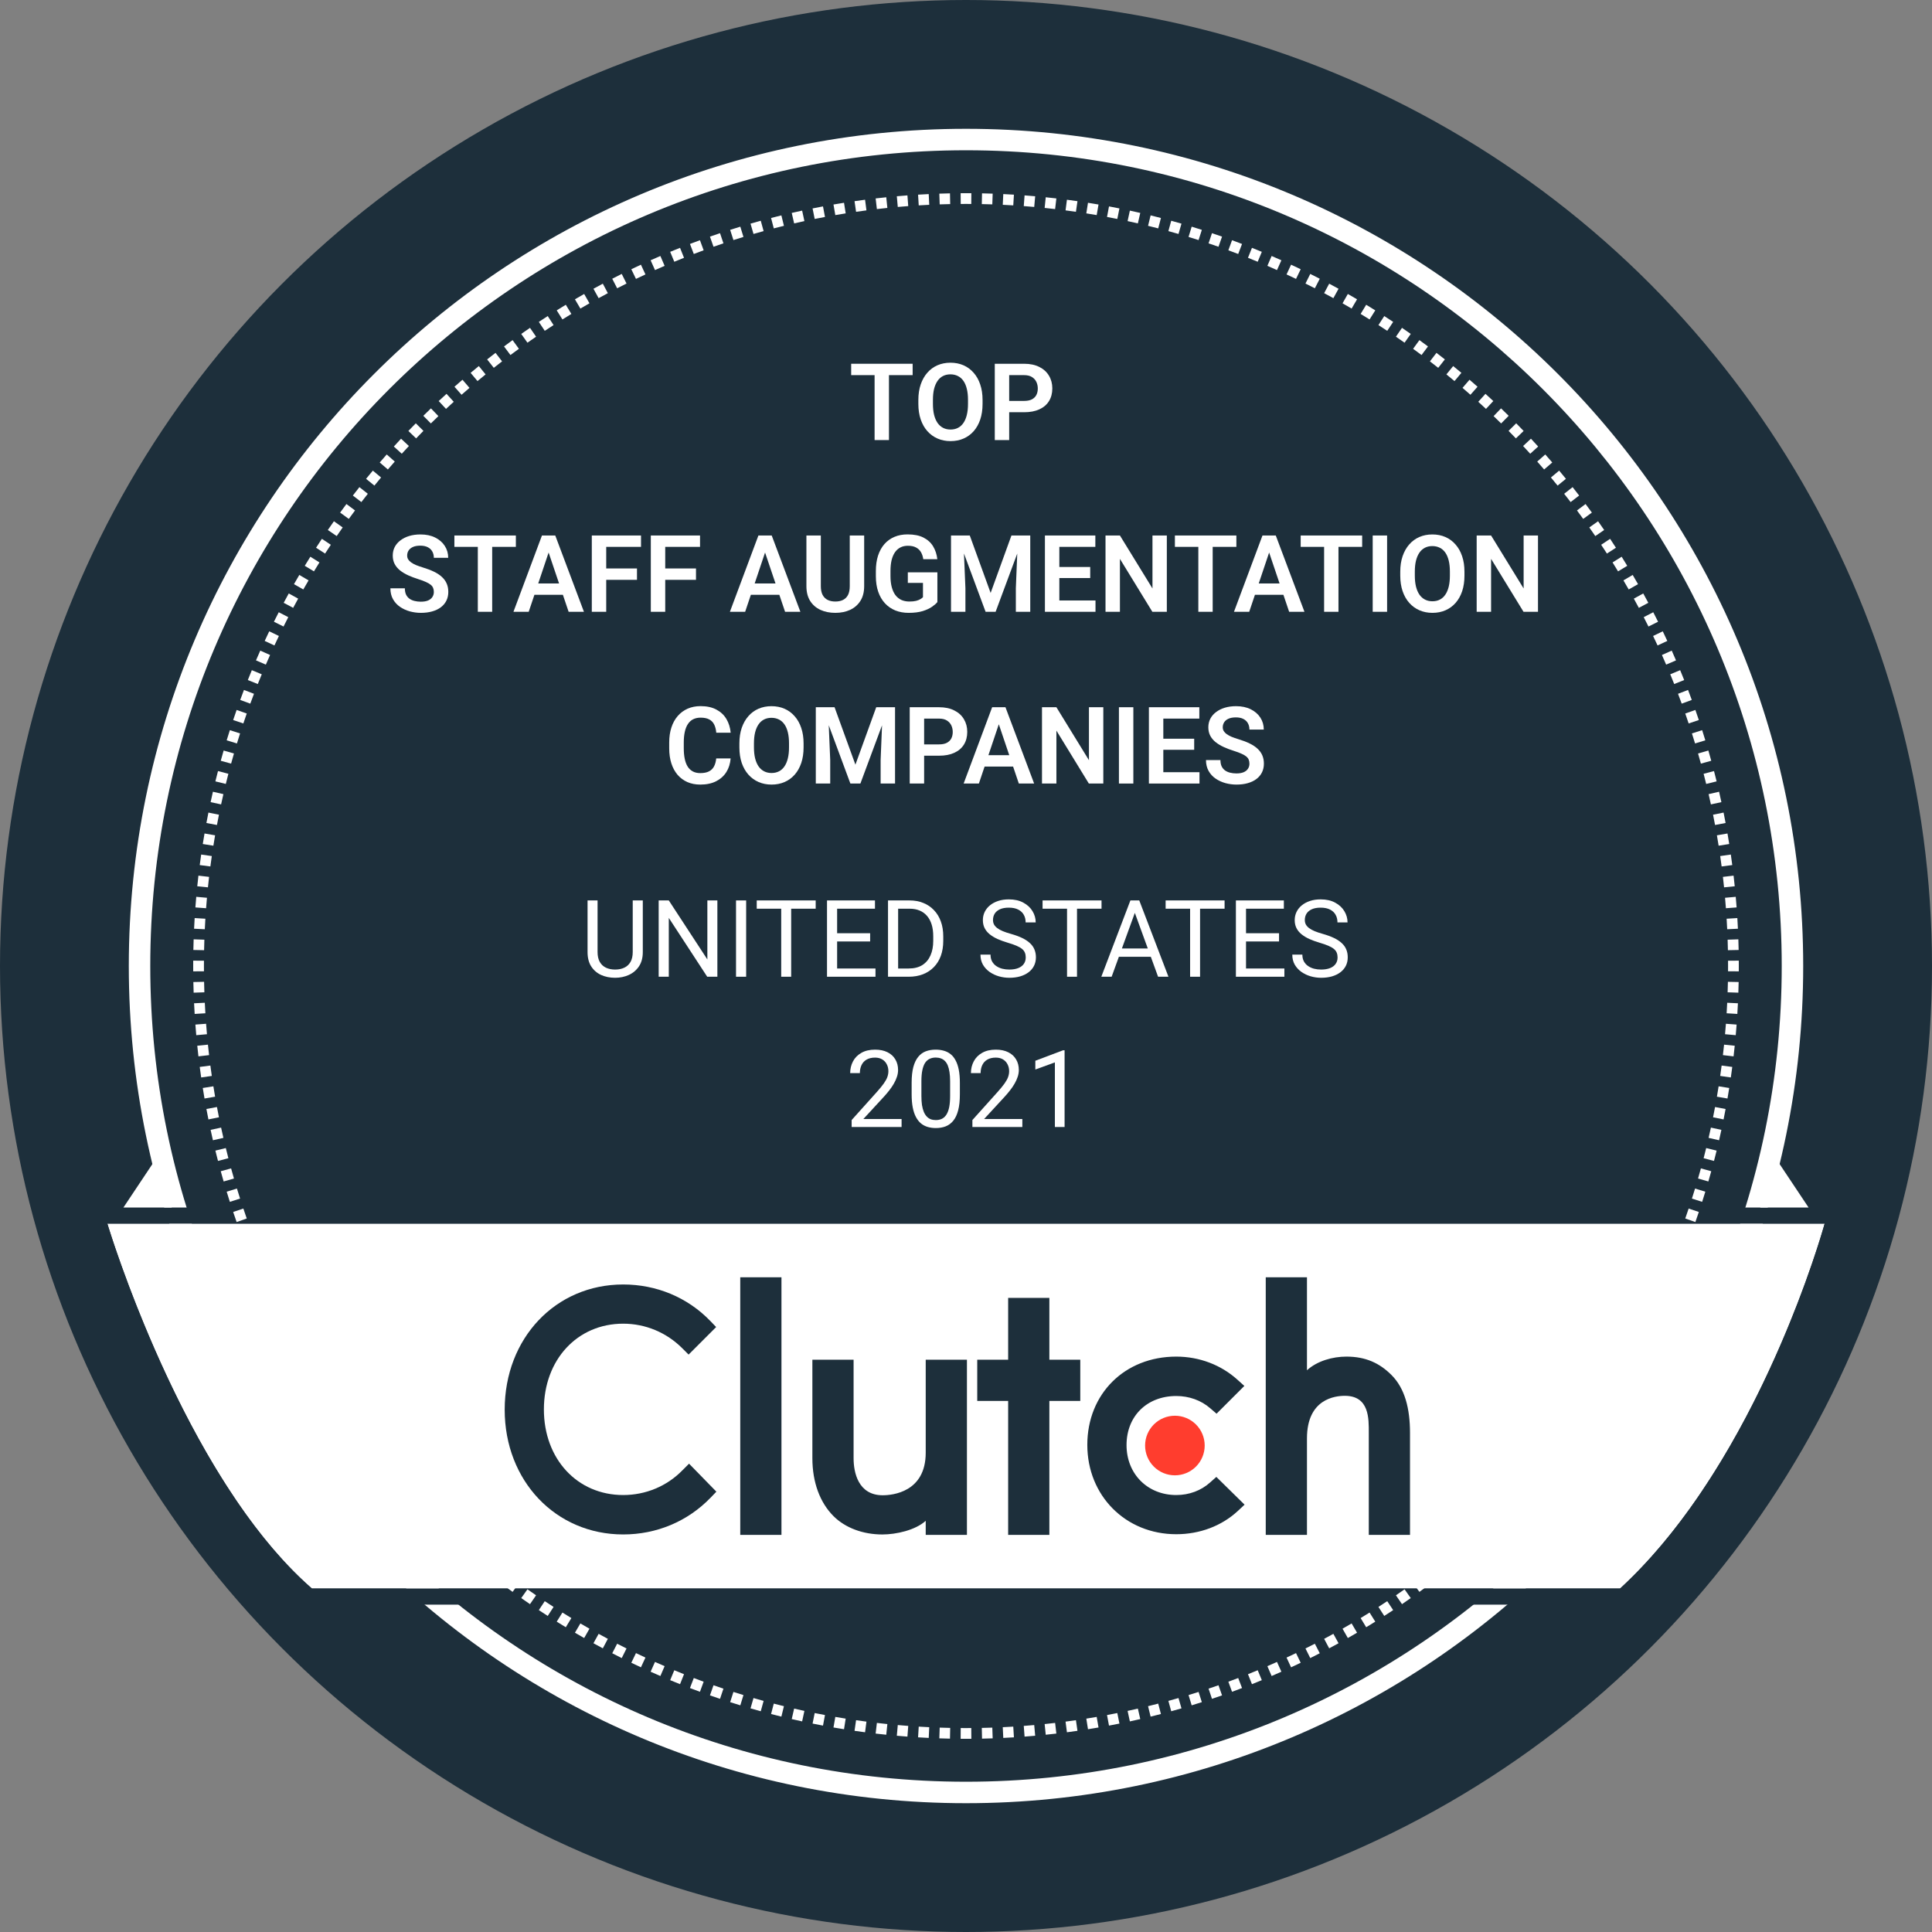
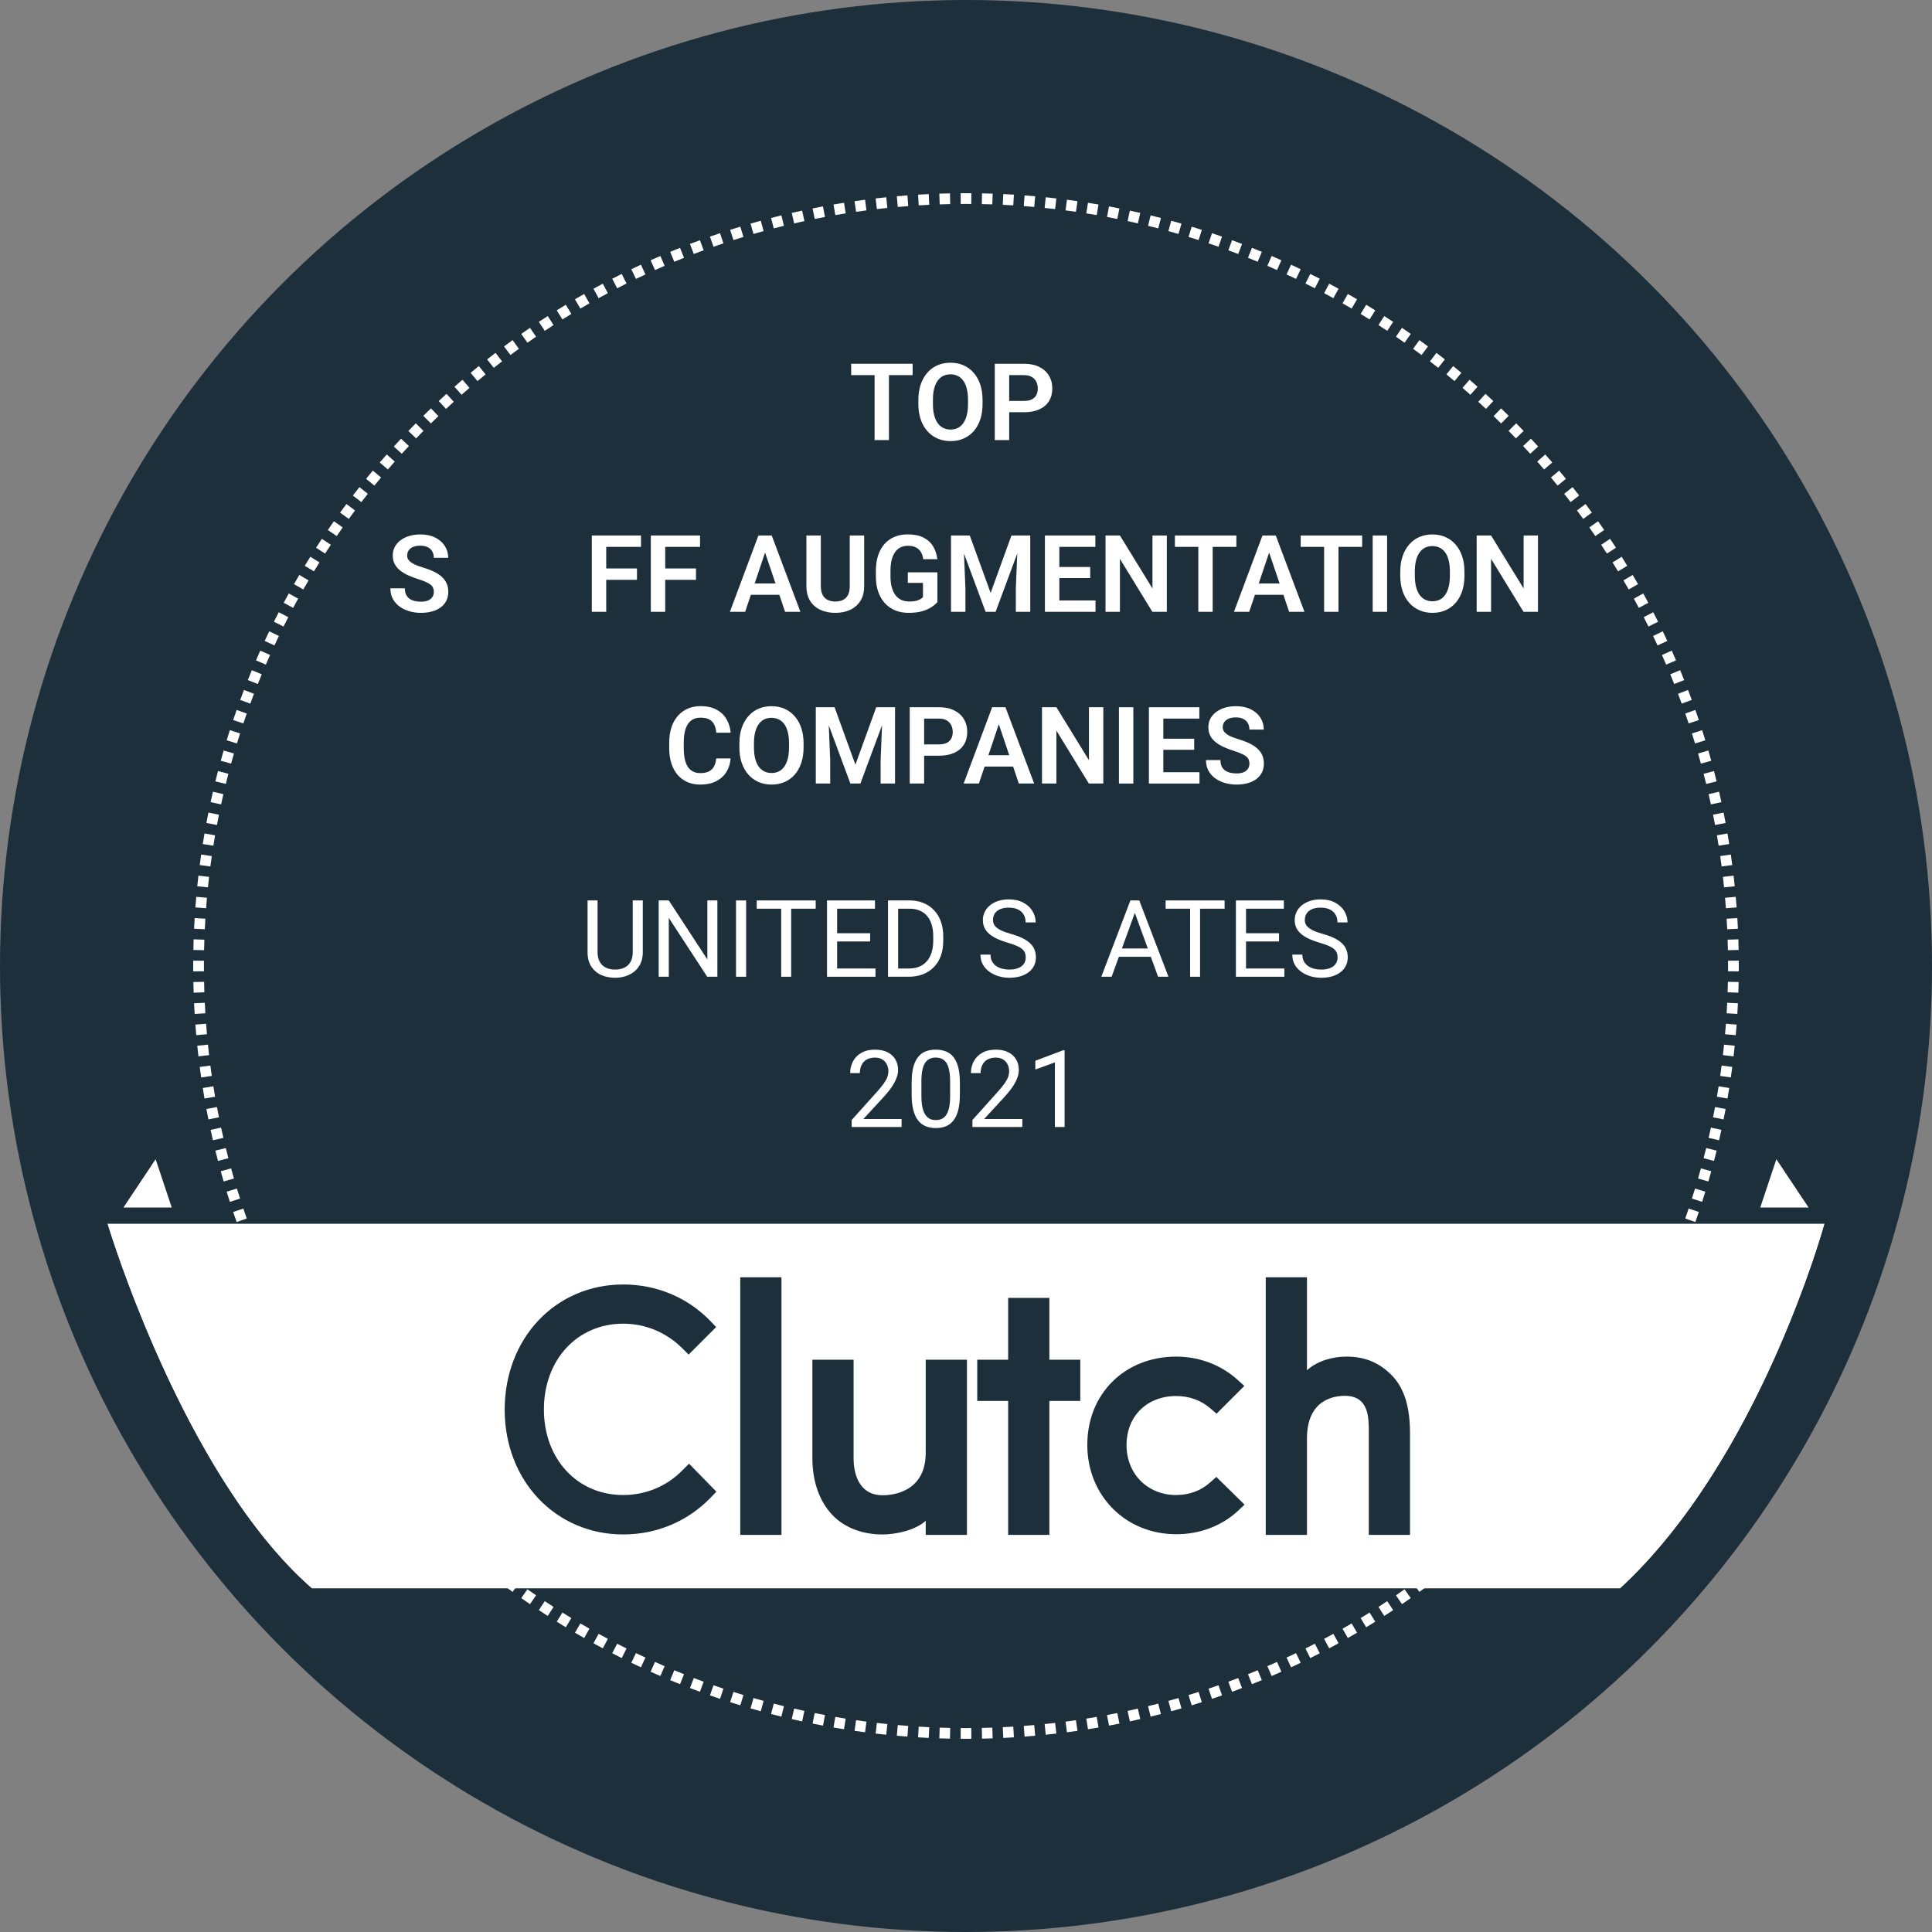
<svg xmlns="http://www.w3.org/2000/svg" width="180" height="180" viewBox="0 0 180 180" fill="none">
  <rect x="0" y="0" width="180" height="180" fill="#808080" stroke="none" />
  <circle cx="90" cy="90" r="90" fill="#1D2F3B" />
-   <path fill-rule="evenodd" clip-rule="evenodd" d="M90 166C131.974 166 166 131.974 166 90C166 48.026 131.974 14 90 14C48.026 14 14 48.026 14 90C14 131.974 48.026 166 90 166ZM90 168C133.078 168 168 133.078 168 90C168 46.922 133.078 12 90 12C46.922 12 12 46.922 12 90C12 133.078 46.922 168 90 168Z" fill="white" />
  <path d="M170 114H10C10 114 17.022 137.5 29.06 148H150.94C163.981 136 170 114 170 114Z" fill="white" />
  <path fill-rule="evenodd" clip-rule="evenodd" d="M7.986 112.5H171.966L171.447 114.396L170 114H10L8.563 114.429L7.986 112.5ZM10.479 115.5C10.162 114.543 10 114 10 114C8.563 114.429 8.563 114.429 8.563 114.429L8.565 114.436L8.569 114.45L8.586 114.505C8.6 114.553 8.622 114.622 8.65 114.712C8.706 114.893 8.789 115.156 8.899 115.494C9.118 116.169 9.444 117.142 9.873 118.341C10.73 120.737 11.999 124.042 13.65 127.682C16.929 134.911 21.801 143.659 28.074 149.13L28.497 149.5H151.526L151.956 149.104C158.698 142.9 163.564 134.183 166.73 127.113C168.32 123.563 169.496 120.393 170.275 118.11C170.665 116.967 170.957 116.045 171.151 115.405C171.248 115.085 171.321 114.836 171.371 114.665C171.395 114.58 171.414 114.514 171.427 114.469L171.441 114.417L171.445 114.402L171.446 114.398L171.447 114.396C171.447 114.395 171.447 114.396 170 114C170 114 169.852 114.541 169.552 115.5C167.939 120.655 161.936 137.882 150.941 148H29.06C18.851 139.096 12.25 120.842 10.479 115.5Z" fill="#1D2F3B" />
  <path fill-rule="evenodd" clip-rule="evenodd" d="M161.998 90.499L160.998 90.492C160.999 90.328 161 90.164 161 90C161 89.836 160.999 89.672 160.998 89.508L161.998 89.501C161.999 89.668 162 89.834 162 90C162 90.166 161.999 90.333 161.998 90.499ZM161.985 88.507L160.985 88.527C160.978 88.201 160.97 87.875 160.959 87.549L161.958 87.515C161.969 87.845 161.978 88.176 161.985 88.507ZM161.918 86.527L160.919 86.575C160.903 86.248 160.886 85.921 160.866 85.596L161.864 85.535C161.884 85.865 161.902 86.196 161.918 86.527ZM161.796 84.543L160.799 84.618C160.775 84.293 160.748 83.968 160.719 83.644L161.715 83.555C161.745 83.884 161.772 84.213 161.796 84.543ZM161.621 82.571L160.627 82.673C160.593 82.347 160.558 82.022 160.52 81.697L161.513 81.582C161.551 81.911 161.588 82.24 161.621 82.571ZM161.391 80.596L160.4 80.725C160.358 80.402 160.313 80.08 160.267 79.758L161.257 79.615C161.304 79.941 161.349 80.268 161.391 80.596ZM161.108 78.635L160.12 78.791C160.069 78.468 160.016 78.146 159.96 77.824L160.946 77.654C161.002 77.98 161.056 78.307 161.108 78.635ZM160.77 76.677L159.787 76.861C159.727 76.541 159.665 76.222 159.601 75.903L160.581 75.706C160.646 76.029 160.709 76.353 160.77 76.677ZM160.378 74.733L159.401 74.944C159.332 74.625 159.261 74.306 159.187 73.989L160.162 73.764C160.236 74.086 160.308 74.409 160.378 74.733ZM159.933 72.799L158.961 73.038C158.884 72.721 158.804 72.405 158.722 72.091L159.69 71.839C159.773 72.158 159.854 72.478 159.933 72.799ZM159.433 70.879L158.469 71.144C158.383 70.829 158.294 70.515 158.203 70.202L159.164 69.924C159.256 70.241 159.346 70.559 159.433 70.879ZM158.881 68.974L157.925 69.266C157.83 68.953 157.732 68.642 157.633 68.332L158.585 68.027C158.686 68.342 158.785 68.657 158.881 68.974ZM158.276 67.083L157.328 67.401C157.224 67.092 157.118 66.784 157.011 66.476L157.954 66.145C158.064 66.457 158.171 66.769 158.276 67.083ZM157.62 65.213L156.681 65.557C156.568 65.25 156.454 64.944 156.337 64.639L157.271 64.282C157.389 64.591 157.505 64.901 157.62 65.213ZM156.91 63.358L155.981 63.728C155.86 63.425 155.738 63.123 155.613 62.822L156.537 62.439C156.663 62.744 156.788 63.05 156.91 63.358ZM156.15 61.526L155.232 61.921C155.103 61.621 154.971 61.323 154.838 61.025L155.751 60.616C155.886 60.918 156.019 61.221 156.15 61.526ZM155.339 59.714L154.432 60.135C154.295 59.839 154.156 59.545 154.015 59.252L154.916 58.818C155.059 59.115 155.2 59.414 155.339 59.714ZM154.479 57.926L153.584 58.372C153.438 58.08 153.291 57.789 153.141 57.499L154.03 57.041C154.182 57.335 154.331 57.63 154.479 57.926ZM153.57 56.163L152.687 56.633C152.534 56.346 152.378 56.059 152.221 55.773L153.097 55.291C153.256 55.58 153.414 55.871 153.57 56.163ZM152.611 54.425L151.742 54.919C151.581 54.636 151.418 54.354 151.252 54.073L152.115 53.566C152.282 53.851 152.448 54.137 152.611 54.425ZM151.606 52.715L150.751 53.233C150.582 52.954 150.411 52.676 150.238 52.4L151.086 51.869C151.261 52.15 151.435 52.432 151.606 52.715ZM150.553 51.032L149.713 51.574C149.536 51.3 149.358 51.027 149.177 50.755L150.01 50.202C150.193 50.477 150.374 50.754 150.553 51.032ZM149.456 49.379L148.63 49.944C148.446 49.675 148.26 49.407 148.072 49.14L148.889 48.564C149.08 48.835 149.269 49.106 149.456 49.379ZM148.312 47.757L147.503 48.345C147.311 48.081 147.118 47.818 146.923 47.557L147.724 46.959C147.922 47.224 148.118 47.49 148.312 47.757ZM147.125 46.167L146.332 46.777C146.133 46.518 145.933 46.261 145.73 46.005L146.515 45.385C146.72 45.644 146.923 45.905 147.125 46.167ZM145.894 44.611L145.118 45.242C144.913 44.989 144.705 44.737 144.496 44.487L145.263 43.846C145.475 44.099 145.686 44.354 145.894 44.611ZM144.621 43.089L143.863 43.74C143.65 43.493 143.436 43.247 143.22 43.003L143.969 42.341C144.188 42.588 144.406 42.838 144.621 43.089ZM143.307 41.602L142.567 42.274C142.348 42.033 142.127 41.793 141.904 41.554L142.635 40.872C142.861 41.114 143.085 41.357 143.307 41.602ZM141.953 40.151L141.232 40.844C141.006 40.608 140.778 40.375 140.549 40.142L141.261 39.44C141.493 39.676 141.724 39.913 141.953 40.151ZM140.56 38.739L139.857 39.451C139.625 39.222 139.391 38.994 139.156 38.768L139.849 38.047C140.087 38.276 140.324 38.507 140.56 38.739ZM139.128 37.365L138.446 38.096C138.207 37.873 137.967 37.652 137.726 37.433L138.398 36.693C138.643 36.915 138.886 37.139 139.128 37.365ZM137.659 36.031L136.997 36.78C136.753 36.564 136.507 36.349 136.26 36.137L136.911 35.379C137.162 35.594 137.412 35.812 137.659 36.031ZM136.155 34.737L135.513 35.504C135.263 35.295 135.011 35.087 134.758 34.882L135.389 34.106C135.646 34.314 135.901 34.525 136.155 34.737ZM134.615 33.485L133.995 34.27C133.739 34.068 133.482 33.867 133.223 33.668L133.832 32.875C134.095 33.077 134.356 33.28 134.615 33.485ZM133.041 32.276L132.443 33.077C132.182 32.882 131.919 32.689 131.655 32.497L132.243 31.688C132.51 31.882 132.776 32.078 133.041 32.276ZM131.436 31.111L130.86 31.928C130.593 31.74 130.325 31.554 130.056 31.37L130.621 30.544C130.894 30.731 131.165 30.92 131.436 31.111ZM129.798 29.99L129.245 30.823C128.973 30.642 128.7 30.464 128.426 30.287L128.968 29.447C129.246 29.626 129.523 29.807 129.798 29.99ZM128.131 28.915L127.6 29.762C127.324 29.589 127.046 29.418 126.767 29.249L127.285 28.394C127.568 28.565 127.85 28.739 128.131 28.915ZM126.434 27.886L125.927 28.748C125.646 28.582 125.364 28.419 125.081 28.258L125.575 27.389C125.863 27.552 126.149 27.718 126.434 27.886ZM124.709 26.903L124.227 27.779C123.941 27.622 123.655 27.466 123.367 27.313L123.837 26.43C124.129 26.586 124.42 26.744 124.709 26.903ZM122.959 25.97L122.501 26.859C122.211 26.709 121.92 26.562 121.628 26.416L122.074 25.521C122.37 25.669 122.665 25.818 122.959 25.97ZM121.182 25.084L120.748 25.985C120.455 25.844 120.161 25.705 119.865 25.568L120.286 24.661C120.586 24.8 120.885 24.941 121.182 25.084ZM119.384 24.249L118.975 25.162C118.677 25.029 118.379 24.897 118.079 24.768L118.474 23.85C118.779 23.981 119.082 24.114 119.384 24.249ZM117.561 23.463L117.178 24.387C116.877 24.262 116.575 24.14 116.272 24.019L116.642 23.09C116.95 23.212 117.256 23.337 117.561 23.463ZM115.718 22.729L115.361 23.663C115.056 23.546 114.75 23.432 114.443 23.319L114.787 22.38C115.099 22.494 115.409 22.611 115.718 22.729ZM113.855 22.046L113.524 22.989C113.217 22.882 112.908 22.776 112.599 22.672L112.917 21.724C113.231 21.829 113.543 21.936 113.855 22.046ZM111.973 21.415L111.668 22.367C111.358 22.268 111.047 22.17 110.734 22.075L111.026 21.119C111.343 21.215 111.658 21.314 111.973 21.415ZM110.076 20.836L109.798 21.797C109.485 21.706 109.171 21.617 108.856 21.531L109.121 20.567C109.441 20.654 109.759 20.744 110.076 20.836ZM108.161 20.31L107.909 21.278C107.595 21.196 107.279 21.116 106.962 21.039L107.201 20.067C107.522 20.146 107.842 20.227 108.161 20.31ZM106.236 19.838L106.012 20.813C105.694 20.739 105.375 20.668 105.056 20.599L105.267 19.622C105.591 19.692 105.914 19.764 106.236 19.838ZM104.294 19.419L104.097 20.399C103.778 20.335 103.459 20.273 103.139 20.213L103.323 19.23C103.647 19.291 103.971 19.354 104.294 19.419ZM102.346 19.055L102.176 20.04C101.854 19.984 101.532 19.931 101.209 19.88L101.365 18.892C101.693 18.944 102.02 18.998 102.346 19.055ZM100.385 18.743L100.242 19.733C99.92 19.687 99.598 19.642 99.275 19.6L99.404 18.609C99.732 18.651 100.059 18.696 100.385 18.743ZM98.419 18.487L98.303 19.48C97.978 19.442 97.653 19.407 97.327 19.373L97.429 18.379C97.76 18.413 98.09 18.449 98.419 18.487ZM96.445 18.285L96.356 19.281C96.032 19.252 95.707 19.225 95.382 19.201L95.457 18.204C95.787 18.228 96.116 18.255 96.445 18.285ZM94.465 18.136L94.404 19.134C94.079 19.114 93.752 19.097 93.425 19.081L93.473 18.082C93.804 18.098 94.135 18.116 94.465 18.136ZM92.485 18.042L92.451 19.041C92.126 19.03 91.799 19.022 91.473 19.015L91.493 18.015C91.824 18.022 92.155 18.031 92.485 18.042ZM90.499 18.002L90.492 19.002C90.328 19.001 90.164 19 90 19C89.836 19 89.672 19.001 89.508 19.002L89.501 18.002C89.668 18.001 89.834 18 90 18C90.166 18 90.333 18.001 90.499 18.002ZM88.507 18.015L88.527 19.015C88.201 19.022 87.875 19.03 87.549 19.041L87.515 18.042C87.845 18.031 88.176 18.022 88.507 18.015ZM86.527 18.082L86.575 19.081C86.248 19.097 85.921 19.114 85.596 19.134L85.535 18.136C85.865 18.116 86.196 18.098 86.527 18.082ZM84.543 18.204L84.618 19.201C84.293 19.225 83.968 19.252 83.644 19.281L83.555 18.285C83.884 18.255 84.213 18.228 84.543 18.204ZM82.571 18.379L82.673 19.373C82.347 19.407 82.022 19.442 81.697 19.48L81.582 18.487C81.911 18.449 82.24 18.413 82.571 18.379ZM80.596 18.609L80.725 19.6C80.402 19.642 80.08 19.687 79.758 19.733L79.615 18.743C79.941 18.696 80.268 18.651 80.596 18.609ZM78.635 18.892L78.791 19.88C78.468 19.931 78.146 19.984 77.824 20.04L77.654 19.054C77.98 18.998 78.307 18.944 78.635 18.892ZM76.677 19.23L76.861 20.213C76.541 20.273 76.222 20.335 75.903 20.399L75.706 19.419C76.029 19.354 76.353 19.291 76.677 19.23ZM74.733 19.622L74.944 20.599C74.625 20.668 74.306 20.739 73.989 20.813L73.764 19.838C74.086 19.764 74.409 19.692 74.733 19.622ZM72.799 20.067L73.038 21.039C72.721 21.116 72.405 21.196 72.091 21.278L71.839 20.31C72.158 20.227 72.478 20.146 72.799 20.067ZM70.879 20.567L71.144 21.531C70.829 21.617 70.515 21.706 70.202 21.797L69.924 20.836C70.241 20.744 70.559 20.654 70.879 20.567ZM68.974 21.119L69.266 22.075C68.953 22.17 68.642 22.268 68.332 22.367L68.027 21.415C68.341 21.314 68.657 21.215 68.974 21.119ZM67.083 21.724L67.401 22.672C67.092 22.776 66.784 22.882 66.476 22.989L66.145 22.046C66.457 21.936 66.769 21.829 67.083 21.724ZM65.213 22.38L65.557 23.319C65.25 23.432 64.944 23.546 64.639 23.663L64.282 22.729C64.591 22.611 64.901 22.494 65.213 22.38ZM63.358 23.09L63.728 24.019C63.425 24.14 63.123 24.262 62.822 24.387L62.439 23.463C62.744 23.337 63.05 23.212 63.358 23.09ZM61.526 23.85L61.921 24.768C61.621 24.897 61.323 25.029 61.025 25.162L60.616 24.249C60.918 24.114 61.221 23.981 61.526 23.85ZM59.714 24.661L60.135 25.568C59.839 25.705 59.545 25.844 59.252 25.985L58.818 25.084C59.115 24.941 59.414 24.8 59.714 24.661ZM57.926 25.521L58.372 26.416C58.08 26.562 57.789 26.709 57.499 26.859L57.041 25.97C57.335 25.818 57.63 25.669 57.926 25.521ZM56.163 26.43L56.633 27.313C56.346 27.466 56.059 27.622 55.773 27.779L55.291 26.903C55.58 26.744 55.871 26.586 56.163 26.43ZM54.425 27.389L54.919 28.258C54.636 28.419 54.354 28.582 54.073 28.748L53.566 27.886C53.851 27.718 54.137 27.552 54.425 27.389ZM52.715 28.394L53.233 29.249C52.954 29.418 52.676 29.589 52.4 29.762L51.869 28.915C52.15 28.739 52.432 28.565 52.715 28.394ZM51.032 29.447L51.574 30.287C51.3 30.464 51.027 30.642 50.755 30.823L50.202 29.99C50.477 29.807 50.754 29.626 51.032 29.447ZM49.379 30.544C49.106 30.731 48.835 30.92 48.564 31.111L49.14 31.928C49.407 31.74 49.675 31.554 49.944 31.37L49.379 30.544ZM47.757 31.688L48.345 32.497C48.081 32.689 47.818 32.882 47.557 33.077L46.959 32.276C47.224 32.078 47.49 31.882 47.757 31.688ZM46.167 32.875L46.777 33.668C46.518 33.867 46.261 34.068 46.005 34.27L45.385 33.485C45.644 33.28 45.905 33.077 46.167 32.875ZM44.611 34.106L45.242 34.882C44.989 35.087 44.737 35.295 44.487 35.504L43.846 34.737C44.099 34.525 44.354 34.314 44.611 34.106ZM43.089 35.379L43.74 36.137C43.493 36.35 43.247 36.564 43.003 36.78L42.341 36.031C42.588 35.812 42.838 35.594 43.089 35.379ZM41.602 36.693L42.274 37.433C42.033 37.652 41.793 37.873 41.554 38.096L40.872 37.365C41.114 37.139 41.357 36.915 41.602 36.693ZM40.151 38.047L40.844 38.768C40.608 38.994 40.375 39.222 40.142 39.451L39.44 38.739C39.676 38.507 39.913 38.276 40.151 38.047ZM38.739 39.44L39.451 40.143C39.222 40.375 38.994 40.608 38.768 40.844L38.047 40.151C38.276 39.913 38.507 39.676 38.739 39.44ZM37.365 40.872L38.096 41.554C37.873 41.793 37.652 42.033 37.433 42.274L36.693 41.602C36.915 41.357 37.139 41.114 37.365 40.872ZM36.031 42.341L36.78 43.003C36.564 43.247 36.349 43.493 36.137 43.74L35.379 43.089C35.594 42.838 35.812 42.588 36.031 42.341ZM34.737 43.846L35.504 44.487C35.295 44.737 35.087 44.989 34.882 45.242L34.106 44.611C34.314 44.354 34.525 44.099 34.737 43.846ZM33.485 45.385L34.27 46.005C34.068 46.261 33.867 46.518 33.668 46.777L32.875 46.168C33.077 45.905 33.28 45.644 33.485 45.385ZM32.276 46.959L33.077 47.557C32.882 47.818 32.689 48.081 32.497 48.345L31.688 47.757C31.882 47.49 32.078 47.224 32.276 46.959ZM31.111 48.564L31.928 49.14C31.74 49.407 31.554 49.675 31.37 49.944L30.544 49.379C30.731 49.106 30.92 48.835 31.111 48.564ZM29.99 50.202L30.823 50.755C30.642 51.027 30.464 51.3 30.287 51.574L29.447 51.032C29.626 50.754 29.807 50.477 29.99 50.202ZM28.915 51.869L29.762 52.4C29.589 52.676 29.418 52.954 29.249 53.233L28.394 52.715C28.565 52.432 28.739 52.15 28.915 51.869ZM27.886 53.566L28.748 54.073C28.582 54.354 28.419 54.636 28.258 54.919L27.389 54.425C27.552 54.137 27.718 53.851 27.886 53.566ZM26.903 55.291L27.779 55.773C27.622 56.059 27.466 56.346 27.313 56.633L26.43 56.163C26.586 55.871 26.744 55.58 26.903 55.291ZM25.97 57.041L26.859 57.499C26.709 57.789 26.562 58.08 26.416 58.372L25.521 57.926C25.669 57.63 25.818 57.335 25.97 57.041ZM25.084 58.818L25.985 59.252C25.844 59.545 25.705 59.839 25.568 60.135L24.661 59.714C24.8 59.414 24.941 59.115 25.084 58.818ZM24.249 60.616L25.162 61.025C25.029 61.323 24.897 61.621 24.768 61.921L23.85 61.526C23.981 61.221 24.114 60.918 24.249 60.616ZM23.463 62.439L24.387 62.822C24.262 63.123 24.14 63.425 24.019 63.728L23.09 63.358C23.212 63.05 23.337 62.744 23.463 62.439ZM22.729 64.282C22.611 64.591 22.494 64.901 22.38 65.213L23.319 65.557C23.432 65.25 23.546 64.944 23.663 64.639L22.729 64.282ZM22.046 66.145L22.989 66.476C22.882 66.784 22.776 67.092 22.672 67.401L21.724 67.083C21.829 66.769 21.936 66.457 22.046 66.145ZM21.415 68.027L22.367 68.332C22.268 68.642 22.17 68.953 22.075 69.266L21.119 68.974C21.215 68.657 21.314 68.341 21.415 68.027ZM20.836 69.924L21.797 70.202C21.706 70.515 21.617 70.829 21.531 71.144L20.567 70.879C20.654 70.559 20.744 70.241 20.836 69.924ZM20.31 71.839L21.278 72.091C21.196 72.405 21.116 72.721 21.039 73.037L20.067 72.799C20.146 72.478 20.227 72.158 20.31 71.839ZM19.838 73.764L20.813 73.988C20.739 74.306 20.668 74.625 20.599 74.944L19.622 74.733C19.692 74.409 19.764 74.086 19.838 73.764ZM19.419 75.706L20.399 75.903C20.335 76.222 20.273 76.541 20.213 76.861L19.23 76.677C19.291 76.353 19.354 76.029 19.419 75.706ZM19.055 77.654L20.04 77.824C19.984 78.146 19.931 78.468 19.88 78.791L18.892 78.635C18.944 78.307 18.998 77.98 19.055 77.654ZM18.743 79.615L19.733 79.758C19.687 80.08 19.642 80.402 19.6 80.725L18.609 80.596C18.651 80.268 18.696 79.941 18.743 79.615ZM18.487 81.581L19.48 81.697C19.442 82.022 19.407 82.347 19.373 82.673L18.379 82.571C18.413 82.24 18.449 81.91 18.487 81.581ZM18.285 83.555L19.281 83.644C19.252 83.968 19.225 84.293 19.201 84.618L18.204 84.543C18.228 84.213 18.255 83.884 18.285 83.555ZM18.136 85.535L19.134 85.596C19.114 85.921 19.097 86.248 19.081 86.575L18.082 86.527C18.098 86.196 18.116 85.865 18.136 85.535ZM18.042 87.515L19.041 87.549C19.03 87.874 19.022 88.201 19.015 88.527L18.015 88.507C18.022 88.176 18.031 87.845 18.042 87.515ZM18.002 89.501C18.001 89.667 18 89.834 18 90C18 90.166 18.001 90.332 18.002 90.499L19.002 90.492C19.001 90.328 19 90.164 19 90C19 89.836 19.001 89.672 19.002 89.508L18.002 89.501ZM18.015 91.493L19.015 91.473C19.022 91.799 19.03 92.125 19.041 92.451L18.042 92.485C18.031 92.155 18.022 91.824 18.015 91.493ZM18.082 93.473L19.081 93.425C19.097 93.752 19.114 94.079 19.134 94.404L18.136 94.465C18.116 94.135 18.098 93.804 18.082 93.473ZM18.204 95.457L19.201 95.382C19.225 95.707 19.252 96.032 19.281 96.356L18.285 96.445C18.255 96.116 18.228 95.787 18.204 95.457ZM18.379 97.429L19.373 97.327C19.407 97.653 19.442 97.978 19.48 98.303L18.487 98.418C18.449 98.089 18.413 97.76 18.379 97.429ZM18.609 99.404L19.6 99.275C19.642 99.598 19.687 99.92 19.733 100.242L18.743 100.385C18.696 100.059 18.651 99.732 18.609 99.404ZM18.892 101.365L19.88 101.209C19.931 101.532 19.984 101.854 20.04 102.176L19.054 102.346C18.998 102.02 18.944 101.693 18.892 101.365ZM19.23 103.322L20.213 103.139C20.273 103.459 20.335 103.778 20.399 104.097L19.419 104.294C19.354 103.971 19.291 103.647 19.23 103.322ZM19.622 105.267L20.599 105.056C20.668 105.375 20.739 105.694 20.813 106.012L19.838 106.236C19.764 105.914 19.692 105.591 19.622 105.267ZM20.067 107.2L21.039 106.962C21.116 107.279 21.196 107.595 21.278 107.909L20.31 108.161C20.227 107.842 20.146 107.521 20.067 107.2ZM20.567 109.121L21.531 108.856C21.617 109.171 21.706 109.485 21.797 109.798L20.836 110.076C20.744 109.759 20.654 109.441 20.567 109.121ZM21.119 111.026L22.075 110.734C22.17 111.047 22.268 111.358 22.367 111.668L21.415 111.973C21.314 111.658 21.215 111.343 21.119 111.026ZM21.724 112.917L22.672 112.599C22.776 112.908 22.882 113.217 22.989 113.524L22.046 113.855C21.936 113.543 21.829 113.231 21.724 112.917ZM22.38 114.787L23.319 114.443C23.432 114.75 23.546 115.056 23.663 115.361L22.729 115.718C22.611 115.409 22.494 115.099 22.38 114.787ZM23.09 116.642L24.019 116.272C24.14 116.575 24.262 116.877 24.387 117.178L23.463 117.561C23.337 117.256 23.212 116.95 23.09 116.642ZM23.85 118.474L24.768 118.079C24.897 118.379 25.029 118.677 25.162 118.975L24.249 119.384C24.114 119.082 23.981 118.779 23.85 118.474ZM24.661 120.286L25.568 119.865C25.705 120.161 25.844 120.455 25.985 120.748L25.084 121.182C24.941 120.885 24.8 120.586 24.661 120.286ZM25.521 122.074L26.416 121.628C26.562 121.92 26.709 122.211 26.859 122.501L25.97 122.959C25.818 122.665 25.669 122.37 25.521 122.074ZM26.43 123.837L27.313 123.367C27.466 123.655 27.622 123.941 27.779 124.227L26.903 124.709C26.744 124.42 26.586 124.129 26.43 123.837ZM27.389 125.575L28.258 125.081C28.419 125.364 28.582 125.646 28.748 125.927L27.886 126.434C27.718 126.149 27.552 125.863 27.389 125.575ZM28.394 127.285L29.249 126.767C29.418 127.046 29.589 127.324 29.762 127.6L28.915 128.131C28.739 127.85 28.565 127.568 28.394 127.285ZM29.447 128.968L30.287 128.426C30.464 128.7 30.642 128.973 30.823 129.245L29.99 129.798C29.807 129.523 29.626 129.246 29.447 128.968ZM30.544 130.621L31.37 130.056C31.554 130.325 31.74 130.593 31.928 130.86L31.111 131.436C30.92 131.165 30.731 130.894 30.544 130.621ZM31.688 132.243L32.497 131.655C32.689 131.919 32.882 132.182 33.077 132.443L32.276 133.041C32.078 132.777 31.882 132.51 31.688 132.243ZM32.875 133.832C33.077 134.095 33.28 134.356 33.485 134.615L34.27 133.995C34.068 133.739 33.867 133.482 33.668 133.223L32.875 133.832ZM34.106 135.389L34.882 134.758C35.087 135.011 35.295 135.263 35.504 135.513L34.737 136.155C34.525 135.901 34.314 135.646 34.106 135.389ZM35.379 136.911L36.137 136.26C36.35 136.507 36.564 136.753 36.78 136.997L36.031 137.659C35.812 137.412 35.594 137.162 35.379 136.911ZM36.693 138.398L37.433 137.726C37.652 137.967 37.873 138.207 38.096 138.446L37.365 139.128C37.139 138.886 36.915 138.643 36.693 138.398ZM38.047 139.849L38.768 139.156C38.994 139.392 39.222 139.625 39.451 139.857L38.739 140.56C38.507 140.324 38.276 140.087 38.047 139.849ZM39.44 141.261L40.143 140.549C40.375 140.778 40.608 141.006 40.844 141.232L40.151 141.953C39.913 141.724 39.676 141.494 39.44 141.261ZM40.872 142.635L41.554 141.904C41.793 142.127 42.033 142.348 42.274 142.567L41.602 143.308C41.357 143.085 41.114 142.861 40.872 142.635ZM42.341 143.97L43.003 143.22C43.247 143.436 43.493 143.65 43.74 143.863L43.089 144.621C42.838 144.406 42.588 144.189 42.341 143.97ZM43.846 145.263L44.487 144.496C44.737 144.705 44.989 144.913 45.242 145.118L44.611 145.894C44.354 145.686 44.099 145.475 43.846 145.263ZM45.385 146.515L46.005 145.73C46.261 145.933 46.518 146.133 46.777 146.332L46.168 147.125C45.905 146.923 45.644 146.72 45.385 146.515ZM46.959 147.724C47.224 147.922 47.49 148.118 47.757 148.312L48.345 147.503C48.081 147.311 47.818 147.118 47.557 146.923L46.959 147.724ZM48.564 148.889L49.14 148.072C49.407 148.26 49.675 148.446 49.944 148.63L49.379 149.456C49.106 149.269 48.835 149.08 48.564 148.889ZM50.202 150.01L50.755 149.177C51.027 149.358 51.3 149.536 51.574 149.713L51.032 150.553C50.754 150.374 50.477 150.193 50.202 150.01ZM51.869 151.086L52.4 150.238C52.676 150.411 52.954 150.582 53.233 150.751L52.715 151.606C52.432 151.435 52.15 151.261 51.869 151.086ZM53.566 152.115C53.851 152.282 54.137 152.448 54.425 152.611L54.919 151.742C54.636 151.581 54.354 151.418 54.073 151.252L53.566 152.115ZM55.291 153.097L55.773 152.221C56.059 152.378 56.346 152.534 56.633 152.687L56.163 153.57C55.871 153.414 55.58 153.256 55.291 153.097ZM57.041 154.03L57.499 153.141C57.789 153.291 58.08 153.438 58.372 153.584L57.926 154.479C57.63 154.331 57.335 154.182 57.041 154.03ZM58.818 154.916L59.252 154.015C59.545 154.156 59.839 154.295 60.135 154.432L59.714 155.339C59.414 155.2 59.115 155.059 58.818 154.916ZM60.616 155.751C60.918 155.886 61.221 156.019 61.526 156.15L61.921 155.232C61.621 155.103 61.323 154.971 61.025 154.838L60.616 155.751ZM62.439 156.537L62.822 155.613C63.123 155.738 63.425 155.86 63.728 155.981L63.358 156.91C63.05 156.788 62.744 156.663 62.439 156.537ZM64.282 157.271L64.639 156.337C64.944 156.454 65.25 156.568 65.557 156.681L65.213 157.62C64.901 157.505 64.591 157.389 64.282 157.271ZM66.145 157.954L66.476 157.011C66.784 157.118 67.092 157.224 67.401 157.328L67.083 158.276C66.769 158.171 66.457 158.064 66.145 157.954ZM68.027 158.585L68.332 157.633C68.642 157.732 68.953 157.83 69.266 157.925L68.974 158.881C68.657 158.785 68.341 158.686 68.027 158.585ZM69.924 159.164L70.202 158.203C70.515 158.294 70.829 158.383 71.144 158.469L70.879 159.433C70.559 159.346 70.241 159.256 69.924 159.164ZM71.839 159.69L72.091 158.722C72.405 158.804 72.721 158.884 73.037 158.961L72.799 159.933C72.478 159.854 72.158 159.773 71.839 159.69ZM73.764 160.162C74.086 160.236 74.409 160.308 74.733 160.378L74.944 159.401C74.625 159.332 74.306 159.261 73.988 159.187L73.764 160.162ZM75.706 160.581L75.903 159.601C76.222 159.665 76.541 159.727 76.861 159.787L76.677 160.77C76.353 160.709 76.029 160.646 75.706 160.581ZM77.654 160.946L77.824 159.96C78.146 160.016 78.468 160.069 78.791 160.12L78.635 161.108C78.307 161.056 77.98 161.002 77.654 160.946ZM79.615 161.257L79.758 160.267C80.08 160.313 80.402 160.358 80.725 160.4L80.596 161.391C80.268 161.349 79.941 161.304 79.615 161.257ZM81.581 161.513L81.697 160.52C82.022 160.558 82.347 160.593 82.673 160.627L82.571 161.621C82.24 161.587 81.91 161.551 81.581 161.513ZM83.555 161.715L83.644 160.719C83.968 160.748 84.293 160.775 84.618 160.799L84.543 161.796C84.213 161.772 83.884 161.745 83.555 161.715ZM85.535 161.864L85.596 160.866C85.921 160.886 86.248 160.903 86.575 160.919L86.527 161.918C86.196 161.902 85.865 161.884 85.535 161.864ZM87.515 161.958L87.549 160.958C87.874 160.97 88.201 160.978 88.527 160.985L88.507 161.985C88.176 161.978 87.845 161.969 87.515 161.958ZM89.501 161.998L89.508 160.998C89.618 160.999 89.729 161 89.839 161C89.893 161 89.946 161 90 161C90.164 161 90.328 160.999 90.492 160.998L90.499 161.998C90.332 161.999 90.166 162 90 162C89.834 162 89.667 161.999 89.501 161.998ZM91.493 161.985L91.473 160.985C91.799 160.978 92.125 160.97 92.451 160.959L92.485 161.958C92.155 161.969 91.824 161.978 91.493 161.985ZM93.473 161.918L93.425 160.919C93.752 160.903 94.079 160.886 94.404 160.866L94.465 161.864C94.135 161.884 93.804 161.902 93.473 161.918ZM95.457 161.796L95.382 160.799C95.707 160.775 96.032 160.748 96.356 160.719L96.445 161.715C96.116 161.745 95.787 161.772 95.457 161.796ZM97.429 161.621L97.327 160.627C97.653 160.593 97.978 160.558 98.303 160.52L98.418 161.513C98.089 161.551 97.76 161.588 97.429 161.621ZM99.404 161.391L99.275 160.4C99.598 160.358 99.92 160.313 100.242 160.267L100.385 161.257C100.059 161.304 99.732 161.349 99.404 161.391ZM101.365 161.108L101.209 160.12C101.532 160.069 101.854 160.016 102.176 159.96L102.346 160.946C102.02 161.002 101.693 161.056 101.365 161.108ZM103.322 160.77L103.139 159.787C103.459 159.727 103.778 159.665 104.097 159.601L104.294 160.581C103.971 160.646 103.647 160.709 103.322 160.77ZM105.267 160.378L105.056 159.401C105.375 159.332 105.694 159.261 106.012 159.187L106.236 160.162C105.914 160.236 105.591 160.308 105.267 160.378ZM107.2 159.933L106.962 158.961C107.279 158.884 107.595 158.804 107.909 158.722L108.161 159.69C107.842 159.773 107.521 159.854 107.2 159.933ZM109.121 159.433L108.856 158.469C109.171 158.383 109.485 158.294 109.798 158.203L110.076 159.164C109.759 159.256 109.441 159.346 109.121 159.433ZM111.026 158.881L110.734 157.925C111.047 157.83 111.358 157.732 111.668 157.633L111.973 158.585C111.658 158.686 111.343 158.785 111.026 158.881ZM112.917 158.276L112.599 157.328C112.908 157.224 113.217 157.118 113.524 157.011L113.855 157.954C113.543 158.064 113.231 158.171 112.917 158.276ZM114.787 157.62L114.443 156.681C114.75 156.568 115.056 156.454 115.361 156.337L115.718 157.271C115.409 157.389 115.099 157.505 114.787 157.62ZM116.642 156.91L116.272 155.981C116.575 155.86 116.877 155.738 117.178 155.613L117.561 156.537C117.256 156.663 116.95 156.788 116.642 156.91ZM118.474 156.15L118.079 155.232C118.379 155.103 118.677 154.971 118.975 154.838L119.384 155.751C119.082 155.886 118.779 156.019 118.474 156.15ZM120.286 155.339L119.865 154.432C120.161 154.295 120.455 154.156 120.748 154.015L121.182 154.916C120.885 155.059 120.586 155.2 120.286 155.339ZM122.074 154.479L121.628 153.584C121.92 153.438 122.211 153.291 122.501 153.141L122.959 154.03C122.665 154.182 122.37 154.331 122.074 154.479ZM123.837 153.57L123.367 152.687C123.655 152.534 123.941 152.378 124.227 152.221L124.709 153.097C124.42 153.256 124.129 153.414 123.837 153.57ZM125.575 152.611L125.081 151.742C125.364 151.581 125.646 151.418 125.927 151.252L126.434 152.115C126.149 152.282 125.863 152.448 125.575 152.611ZM127.285 151.606L126.767 150.751C127.046 150.582 127.324 150.411 127.6 150.238L128.131 151.086C127.85 151.261 127.568 151.435 127.285 151.606ZM128.968 150.553L128.426 149.713C128.7 149.536 128.973 149.358 129.245 149.177L129.798 150.01C129.523 150.193 129.246 150.374 128.968 150.553ZM130.621 149.456L130.056 148.63C130.325 148.446 130.593 148.26 130.86 148.072L131.436 148.889C131.165 149.08 130.894 149.269 130.621 149.456ZM132.243 148.312L131.655 147.503C131.919 147.311 132.182 147.118 132.443 146.923L133.041 147.724C132.777 147.922 132.51 148.118 132.243 148.312ZM133.832 147.125L133.223 146.332C133.482 146.133 133.739 145.933 133.995 145.73L134.615 146.515C134.356 146.72 134.095 146.923 133.832 147.125ZM135.389 145.894L134.758 145.118C135.011 144.913 135.263 144.705 135.513 144.496L136.155 145.263C135.901 145.475 135.646 145.686 135.389 145.894ZM136.911 144.621L136.26 143.863C136.507 143.65 136.753 143.436 136.997 143.22L137.659 143.969C137.412 144.188 137.162 144.406 136.911 144.621ZM138.398 143.307L137.726 142.567C137.967 142.348 138.207 142.127 138.446 141.904L139.128 142.635C138.886 142.861 138.643 143.085 138.398 143.307ZM139.849 141.953L139.156 141.232C139.392 141.006 139.625 140.778 139.857 140.549L140.56 141.261C140.324 141.493 140.087 141.724 139.849 141.953ZM141.261 140.56L140.549 139.857C140.778 139.625 141.006 139.391 141.232 139.156L141.953 139.849C141.724 140.087 141.494 140.324 141.261 140.56ZM142.635 139.128L141.904 138.446C142.127 138.207 142.348 137.967 142.567 137.726L143.308 138.398C143.085 138.643 142.861 138.886 142.635 139.128ZM143.97 137.659L143.22 136.997C143.436 136.753 143.65 136.507 143.863 136.26L144.621 136.911C144.406 137.162 144.189 137.412 143.97 137.659ZM145.263 136.155L144.496 135.513C144.705 135.263 144.913 135.011 145.118 134.758L145.894 135.389C145.686 135.646 145.475 135.901 145.263 136.155ZM146.515 134.615L145.73 133.995C145.933 133.739 146.133 133.482 146.332 133.223L147.125 133.832C146.923 134.095 146.72 134.356 146.515 134.615ZM147.724 133.041L146.923 132.443C147.118 132.182 147.311 131.919 147.503 131.655L148.312 132.243C148.118 132.51 147.922 132.776 147.724 133.041ZM148.889 131.436L148.072 130.86C148.26 130.593 148.446 130.325 148.63 130.056L149.456 130.621C149.269 130.894 149.08 131.165 148.889 131.436ZM150.01 129.798L149.177 129.245C149.358 128.973 149.536 128.7 149.713 128.426L150.553 128.968C150.374 129.246 150.193 129.523 150.01 129.798ZM151.086 128.131L150.238 127.6C150.411 127.324 150.582 127.046 150.751 126.767L151.606 127.285C151.435 127.568 151.261 127.85 151.086 128.131ZM152.115 126.434L151.252 125.927C151.418 125.646 151.581 125.364 151.742 125.081L152.611 125.575C152.448 125.863 152.282 126.149 152.115 126.434ZM153.097 124.709L152.221 124.227C152.378 123.941 152.534 123.655 152.687 123.367L153.57 123.837C153.414 124.129 153.256 124.42 153.097 124.709ZM154.03 122.959L153.141 122.501C153.291 122.211 153.438 121.92 153.584 121.628L154.479 122.074C154.331 122.37 154.182 122.665 154.03 122.959ZM154.916 121.182L154.015 120.748C154.156 120.455 154.295 120.161 154.432 119.865L155.339 120.286C155.2 120.586 155.059 120.885 154.916 121.182ZM155.751 119.384C155.886 119.082 156.019 118.779 156.15 118.474L155.232 118.079C155.103 118.379 154.971 118.677 154.838 118.975L155.751 119.384ZM156.537 117.561L155.613 117.178C155.738 116.877 155.86 116.575 155.981 116.272L156.91 116.642C156.788 116.95 156.663 117.256 156.537 117.561ZM157.271 115.718L156.337 115.361C156.454 115.056 156.568 114.75 156.681 114.443L157.62 114.787C157.505 115.099 157.389 115.409 157.271 115.718ZM157.954 113.855L157.011 113.524C157.118 113.217 157.224 112.908 157.328 112.599L158.276 112.917C158.171 113.231 158.064 113.543 157.954 113.855ZM158.585 111.973L157.633 111.668C157.732 111.358 157.83 111.047 157.925 110.734L158.881 111.026C158.785 111.343 158.686 111.658 158.585 111.973ZM159.164 110.076L158.203 109.798C158.294 109.485 158.383 109.171 158.469 108.856L159.433 109.121C159.346 109.441 159.256 109.759 159.164 110.076ZM159.69 108.161L158.722 107.909C158.804 107.595 158.884 107.279 158.961 106.962L159.933 107.201C159.854 107.522 159.773 107.842 159.69 108.161ZM160.162 106.236L159.187 106.012C159.261 105.694 159.332 105.375 159.401 105.056L160.378 105.267C160.308 105.591 160.236 105.914 160.162 106.236ZM160.581 104.294L159.601 104.097C159.665 103.778 159.727 103.459 159.787 103.139L160.77 103.323C160.709 103.647 160.646 103.971 160.581 104.294ZM160.946 102.346L159.96 102.176C160.016 101.854 160.069 101.532 160.12 101.209L161.108 101.365C161.056 101.693 161.002 102.02 160.946 102.346ZM161.257 100.385L160.267 100.242C160.313 99.92 160.358 99.598 160.4 99.275L161.391 99.404C161.349 99.732 161.304 100.059 161.257 100.385ZM161.513 98.419C161.551 98.09 161.587 97.76 161.621 97.429L160.627 97.327C160.593 97.653 160.558 97.978 160.52 98.303L161.513 98.419ZM161.715 96.445L160.719 96.356C160.748 96.032 160.775 95.707 160.799 95.382L161.796 95.457C161.772 95.787 161.745 96.116 161.715 96.445ZM161.864 94.465L160.866 94.404C160.886 94.079 160.903 93.752 160.919 93.425L161.918 93.473C161.902 93.804 161.884 94.135 161.864 94.465ZM161.958 92.485L160.958 92.451C160.97 92.126 160.978 91.799 160.985 91.473L161.985 91.493C161.978 91.824 161.969 92.155 161.958 92.485Z" fill="white" />
  <path d="M11.5 112.5L14.5 108L16 112.5H11.5Z" fill="white" />
  <path d="M168.5 112.5L165.5 108L164 112.5H168.5Z" fill="white" />
  <g clip-path="url(#clip0_2515_111512)">
    <path d="M68.967 119H72.807V143H68.967V119ZM86.247 135.344C86.247 139.017 83.159 139.31 82.24 139.31C79.945 139.31 79.527 137.161 79.527 135.865V126.68H75.687V135.846C75.687 138.121 76.401 139.999 77.653 141.251C78.759 142.358 80.416 142.963 82.212 142.963C83.484 142.963 85.287 142.566 86.247 141.69V143H90.087V126.68H86.247V135.344ZM97.767 120.92H93.927V126.68H91.047V130.52H93.927V143H97.767V130.52H100.647V126.68H97.767V120.92ZM112.74 138.12C111.904 138.872 110.8 139.289 109.589 139.289C106.918 139.289 104.957 137.327 104.957 134.635C104.957 131.942 106.856 130.063 109.589 130.063C110.779 130.063 111.904 130.46 112.762 131.211L113.344 131.712L115.933 129.124L115.285 128.54C113.762 127.164 111.739 126.392 109.588 126.392C104.788 126.392 101.302 129.856 101.302 134.614C101.302 139.353 104.871 142.94 109.588 142.94C111.78 142.94 113.823 142.169 115.328 140.771L115.954 140.186L113.324 137.6L112.74 138.12ZM129.639 128.103C128.533 126.997 127.237 126.392 125.442 126.392C124.169 126.392 122.727 126.788 121.767 127.664V119H117.927V143H121.767V134.01C121.767 130.337 124.377 130.045 125.295 130.045C127.591 130.045 127.527 132.194 127.527 133.488V143H131.367V133.508C131.367 131.233 130.892 129.356 129.639 128.103Z" fill="#1D2F3B" />
-     <path d="M109.462 131.9C110.199 131.9 110.905 132.193 111.426 132.714C111.946 133.234 112.239 133.94 112.239 134.677C112.239 135.413 111.946 136.119 111.426 136.64C110.905 137.161 110.199 137.453 109.462 137.453C108.726 137.453 108.02 137.161 107.499 136.64C106.979 136.119 106.686 135.413 106.686 134.677C106.686 133.94 106.979 133.234 107.499 132.714C108.02 132.193 108.726 131.9 109.462 131.9Z" fill="#FF3D2E" />
    <path d="M63.592 136.972C62.131 138.474 60.148 139.289 58.061 139.289C53.783 139.289 50.673 135.929 50.673 131.317C50.673 126.684 53.783 123.324 58.061 123.324C60.128 123.324 62.089 124.137 63.571 125.619L64.155 126.204L66.722 123.637L66.159 123.052C64.03 120.86 61.15 119.672 58.061 119.672C51.759 119.672 47.021 124.68 47.021 131.337C47.021 137.973 51.78 142.961 58.061 142.961C61.171 142.961 64.051 141.752 66.18 139.56L66.743 138.976L64.197 136.367L63.592 136.972Z" fill="#1D2F3B" />
  </g>
  <path d="M82.822 33.891V41H81.484V33.891H82.822ZM85.029 33.891V34.95H79.302V33.891H85.029Z" fill="white" />
  <path d="M91.543 37.265V37.631C91.543 38.168 91.471 38.651 91.328 39.081C91.185 39.508 90.981 39.87 90.718 40.17C90.454 40.469 90.14 40.699 89.775 40.858C89.411 41.018 89.005 41.098 88.56 41.098C88.12 41.098 87.716 41.018 87.349 40.858C86.984 40.699 86.668 40.469 86.401 40.17C86.134 39.87 85.928 39.508 85.781 39.081C85.635 38.651 85.561 38.168 85.561 37.631V37.265C85.561 36.724 85.635 36.241 85.781 35.815C85.928 35.388 86.133 35.025 86.397 34.726C86.66 34.423 86.974 34.192 87.339 34.032C87.707 33.873 88.11 33.793 88.55 33.793C88.996 33.793 89.401 33.873 89.766 34.032C90.13 34.192 90.444 34.423 90.708 34.726C90.975 35.025 91.18 35.388 91.323 35.815C91.47 36.241 91.543 36.724 91.543 37.265ZM90.186 37.631V37.255C90.186 36.867 90.15 36.527 90.078 36.234C90.007 35.938 89.901 35.689 89.761 35.487C89.621 35.285 89.448 35.134 89.243 35.033C89.038 34.929 88.807 34.877 88.55 34.877C88.289 34.877 88.058 34.929 87.856 35.033C87.658 35.134 87.489 35.285 87.349 35.487C87.209 35.689 87.101 35.938 87.026 36.234C86.955 36.527 86.919 36.867 86.919 37.255V37.631C86.919 38.015 86.955 38.355 87.026 38.651C87.101 38.948 87.209 39.198 87.349 39.403C87.492 39.605 87.664 39.758 87.866 39.862C88.068 39.967 88.299 40.019 88.56 40.019C88.82 40.019 89.051 39.967 89.253 39.862C89.455 39.758 89.624 39.605 89.761 39.403C89.901 39.198 90.007 38.948 90.078 38.651C90.15 38.355 90.186 38.015 90.186 37.631Z" fill="white" />
  <path d="M95.415 38.407H93.584V37.352H95.415C95.715 37.352 95.957 37.304 96.143 37.206C96.331 37.105 96.47 36.968 96.558 36.796C96.645 36.62 96.689 36.42 96.689 36.195C96.689 35.977 96.645 35.774 96.558 35.585C96.47 35.396 96.331 35.243 96.143 35.126C95.957 35.009 95.715 34.95 95.415 34.95H94.023V41H92.681V33.891H95.415C95.968 33.891 96.44 33.99 96.831 34.188C97.225 34.384 97.524 34.656 97.73 35.004C97.938 35.349 98.042 35.743 98.042 36.185C98.042 36.645 97.938 37.04 97.73 37.372C97.524 37.704 97.225 37.96 96.831 38.139C96.44 38.318 95.968 38.407 95.415 38.407Z" fill="white" />
  <path d="M40.42 55.154C40.42 55.018 40.399 54.895 40.356 54.788C40.317 54.677 40.244 54.578 40.137 54.49C40.033 54.399 39.884 54.311 39.692 54.227C39.504 54.139 39.259 54.047 38.96 53.953C38.628 53.849 38.319 53.732 38.032 53.602C37.746 53.471 37.493 53.32 37.275 53.148C37.06 52.975 36.893 52.776 36.773 52.552C36.652 52.324 36.592 52.06 36.592 51.761C36.592 51.468 36.654 51.201 36.777 50.96C36.904 50.719 37.083 50.512 37.315 50.34C37.546 50.164 37.817 50.029 38.13 49.935C38.446 49.84 38.794 49.793 39.175 49.793C39.702 49.793 40.158 49.889 40.542 50.081C40.929 50.273 41.229 50.533 41.44 50.862C41.652 51.191 41.758 51.56 41.758 51.971H40.42C40.42 51.749 40.373 51.554 40.278 51.385C40.187 51.215 40.047 51.082 39.858 50.984C39.673 50.887 39.438 50.838 39.155 50.838C38.882 50.838 38.654 50.879 38.472 50.96C38.293 51.041 38.158 51.152 38.066 51.292C37.978 51.432 37.935 51.588 37.935 51.761C37.935 51.891 37.965 52.008 38.027 52.112C38.089 52.213 38.182 52.309 38.306 52.4C38.429 52.488 38.582 52.571 38.765 52.649C38.95 52.724 39.165 52.799 39.409 52.874C39.8 52.991 40.142 53.121 40.435 53.265C40.731 53.408 40.977 53.571 41.172 53.753C41.37 53.935 41.519 54.14 41.616 54.368C41.717 54.596 41.768 54.855 41.768 55.145C41.768 55.45 41.707 55.724 41.587 55.965C41.467 56.206 41.294 56.411 41.069 56.58C40.845 56.749 40.575 56.878 40.259 56.966C39.946 57.054 39.596 57.098 39.209 57.098C38.864 57.098 38.522 57.052 38.184 56.961C37.848 56.867 37.544 56.727 37.27 56.541C36.997 56.352 36.779 56.115 36.616 55.828C36.453 55.538 36.372 55.2 36.372 54.812H37.72C37.72 55.037 37.755 55.229 37.827 55.389C37.902 55.545 38.006 55.673 38.14 55.774C38.276 55.872 38.436 55.944 38.618 55.989C38.8 56.035 38.997 56.058 39.209 56.058C39.482 56.058 39.707 56.02 39.883 55.945C40.062 55.867 40.195 55.76 40.283 55.623C40.374 55.486 40.42 55.33 40.42 55.154Z" fill="white" />
-   <path d="M45.855 49.891V57H44.517V49.891H45.855ZM48.062 49.891V50.95H42.334V49.891H48.062Z" fill="white" />
-   <path d="M51.284 50.97L49.258 57H47.837L50.493 49.891H51.401L51.284 50.97ZM52.978 57L50.942 50.97L50.82 49.891H51.733L54.404 57H52.978ZM52.886 54.358V55.418H49.072V54.358H52.886Z" fill="white" />
  <path d="M56.48 49.891V57H55.137V49.891H56.48ZM59.346 52.962V54.022H56.128V52.962H59.346ZM59.722 49.891V50.95H56.128V49.891H59.722Z" fill="white" />
  <path d="M61.977 49.891V57H60.635V49.891H61.977ZM64.844 52.962V54.022H61.626V52.962H64.844ZM65.22 49.891V50.95H61.626V49.891H65.22Z" fill="white" />
  <path d="M71.45 50.97L69.424 57H68.003L70.659 49.891H71.567L71.45 50.97ZM73.144 57L71.108 50.97L70.986 49.891H71.899L74.57 57H73.144ZM73.052 54.358V55.418H69.238V54.358H73.052Z" fill="white" />
  <path d="M79.17 49.891H80.513V54.612C80.513 55.156 80.395 55.613 80.161 55.984C79.927 56.352 79.608 56.63 79.204 56.819C78.8 57.005 78.341 57.098 77.827 57.098C77.306 57.098 76.842 57.005 76.436 56.819C76.029 56.63 75.71 56.352 75.478 55.984C75.247 55.613 75.132 55.156 75.132 54.612V49.891H76.475V54.612C76.475 54.944 76.53 55.216 76.641 55.428C76.751 55.636 76.908 55.791 77.109 55.892C77.311 55.992 77.55 56.043 77.827 56.043C78.107 56.043 78.346 55.992 78.545 55.892C78.747 55.791 78.901 55.636 79.009 55.428C79.116 55.216 79.17 54.944 79.17 54.612V49.891Z" fill="white" />
  <path d="M87.334 53.323V56.092C87.23 56.225 87.065 56.37 86.841 56.526C86.62 56.683 86.33 56.818 85.972 56.932C85.614 57.042 85.174 57.098 84.653 57.098C84.201 57.098 83.787 57.023 83.413 56.873C83.039 56.72 82.716 56.497 82.446 56.204C82.176 55.911 81.968 55.553 81.821 55.13C81.675 54.707 81.602 54.223 81.602 53.68V53.211C81.602 52.667 81.67 52.184 81.807 51.761C81.947 51.338 82.145 50.98 82.402 50.687C82.663 50.394 82.974 50.171 83.335 50.018C83.7 49.865 84.106 49.788 84.556 49.788C85.158 49.788 85.653 49.887 86.04 50.086C86.431 50.285 86.73 50.558 86.939 50.906C87.147 51.251 87.277 51.648 87.329 52.098H86.02C85.985 51.85 85.913 51.634 85.806 51.448C85.698 51.259 85.545 51.113 85.347 51.009C85.151 50.901 84.897 50.848 84.585 50.848C84.321 50.848 84.088 50.9 83.887 51.004C83.685 51.108 83.516 51.259 83.379 51.458C83.242 51.657 83.138 51.902 83.066 52.195C82.998 52.488 82.964 52.824 82.964 53.201V53.68C82.964 54.06 83.003 54.399 83.081 54.695C83.159 54.988 83.272 55.236 83.418 55.438C83.568 55.636 83.752 55.787 83.97 55.892C84.191 55.992 84.442 56.043 84.722 56.043C84.976 56.043 85.186 56.022 85.352 55.98C85.521 55.934 85.656 55.88 85.757 55.818C85.858 55.757 85.936 55.696 85.991 55.638V54.305H84.58V53.323H87.334Z" fill="white" />
  <path d="M89.189 49.891H90.352L92.295 55.242L94.233 49.891H95.4L92.759 57H91.826L89.189 49.891ZM88.603 49.891H89.741L89.946 54.808V57H88.603V49.891ZM94.844 49.891H95.986V57H94.644V54.808L94.844 49.891Z" fill="white" />
  <path d="M102.065 55.945V57H98.286V55.945H102.065ZM98.696 49.891V57H97.353V49.891H98.696ZM101.572 52.825V53.855H98.286V52.825H101.572ZM102.051 49.891V50.95H98.286V49.891H102.051Z" fill="white" />
  <path d="M108.711 49.891V57H107.363L104.341 52.068V57H102.998V49.891H104.341L107.373 54.827V49.891H108.711Z" fill="white" />
  <path d="M112.983 49.891V57H111.646V49.891H112.983ZM115.19 49.891V50.95H109.463V49.891H115.19Z" fill="white" />
  <path d="M118.413 50.97L116.387 57H114.966L117.622 49.891H118.53L118.413 50.97ZM120.107 57L118.071 50.97L117.949 49.891H118.862L121.533 57H120.107ZM120.015 54.358V55.418H116.201V54.358H120.015Z" fill="white" />
  <path d="M124.702 49.891V57H123.364V49.891H124.702ZM126.909 49.891V50.95H121.182V49.891H126.909Z" fill="white" />
  <path d="M129.233 49.891V57H127.891V49.891H129.233Z" fill="white" />
  <path d="M136.44 53.265V53.631C136.44 54.168 136.369 54.651 136.226 55.081C136.082 55.508 135.879 55.87 135.615 56.17C135.352 56.469 135.037 56.699 134.673 56.858C134.308 57.018 133.903 57.098 133.457 57.098C133.018 57.098 132.614 57.018 132.246 56.858C131.882 56.699 131.566 56.469 131.299 56.17C131.032 55.87 130.825 55.508 130.679 55.081C130.532 54.651 130.459 54.168 130.459 53.631V53.265C130.459 52.724 130.532 52.241 130.679 51.815C130.825 51.388 131.03 51.025 131.294 50.726C131.558 50.423 131.872 50.192 132.236 50.032C132.604 49.873 133.008 49.793 133.447 49.793C133.893 49.793 134.299 49.873 134.663 50.032C135.028 50.192 135.342 50.423 135.605 50.726C135.872 51.025 136.077 51.388 136.221 51.815C136.367 52.241 136.44 52.724 136.44 53.265ZM135.083 53.631V53.255C135.083 52.867 135.047 52.527 134.976 52.234C134.904 51.938 134.798 51.689 134.658 51.487C134.518 51.285 134.346 51.134 134.141 51.033C133.936 50.929 133.704 50.877 133.447 50.877C133.187 50.877 132.956 50.929 132.754 51.033C132.555 51.134 132.386 51.285 132.246 51.487C132.106 51.689 131.999 51.938 131.924 52.234C131.852 52.527 131.816 52.867 131.816 53.255V53.631C131.816 54.015 131.852 54.355 131.924 54.651C131.999 54.948 132.106 55.198 132.246 55.403C132.389 55.605 132.562 55.758 132.764 55.862C132.965 55.967 133.197 56.019 133.457 56.019C133.717 56.019 133.949 55.967 134.15 55.862C134.352 55.758 134.521 55.605 134.658 55.403C134.798 55.198 134.904 54.948 134.976 54.651C135.047 54.355 135.083 54.015 135.083 53.631Z" fill="white" />
  <path d="M143.291 49.891V57H141.943L138.921 52.068V57H137.578V49.891H138.921L141.953 54.827V49.891H143.291Z" fill="white" />
  <path d="M66.728 70.661H68.071C68.035 71.136 67.904 71.558 67.676 71.926C67.448 72.29 67.13 72.577 66.724 72.785C66.317 72.993 65.824 73.098 65.244 73.098C64.798 73.098 64.396 73.019 64.038 72.863C63.683 72.704 63.379 72.478 63.125 72.185C62.874 71.888 62.682 71.534 62.549 71.12C62.415 70.703 62.349 70.236 62.349 69.719V69.177C62.349 68.659 62.417 68.192 62.554 67.775C62.69 67.359 62.886 67.004 63.14 66.711C63.397 66.415 63.704 66.187 64.062 66.027C64.424 65.868 64.828 65.788 65.273 65.788C65.853 65.788 66.343 65.895 66.743 66.11C67.144 66.322 67.454 66.613 67.676 66.984C67.897 67.356 68.031 67.782 68.076 68.264H66.733C66.707 67.964 66.642 67.71 66.538 67.502C66.437 67.294 66.284 67.136 66.079 67.028C65.877 66.918 65.609 66.862 65.273 66.862C65.013 66.862 64.784 66.911 64.585 67.009C64.39 67.106 64.227 67.253 64.097 67.448C63.967 67.64 63.869 67.881 63.804 68.171C63.739 68.457 63.706 68.789 63.706 69.167V69.719C63.706 70.08 63.735 70.404 63.794 70.69C63.852 70.977 63.944 71.219 64.067 71.418C64.191 71.617 64.351 71.768 64.546 71.872C64.741 71.976 64.974 72.028 65.244 72.028C65.573 72.028 65.84 71.976 66.045 71.872C66.253 71.768 66.411 71.615 66.519 71.413C66.629 71.211 66.699 70.961 66.728 70.661Z" fill="white" />
  <path d="M74.868 69.265V69.631C74.868 70.168 74.797 70.651 74.653 71.081C74.51 71.507 74.307 71.87 74.043 72.17C73.779 72.469 73.465 72.699 73.101 72.858C72.736 73.018 72.331 73.098 71.885 73.098C71.445 73.098 71.042 73.018 70.674 72.858C70.309 72.699 69.993 72.469 69.727 72.17C69.46 71.87 69.253 71.507 69.106 71.081C68.96 70.651 68.887 70.168 68.887 69.631V69.265C68.887 68.724 68.96 68.241 69.106 67.814C69.253 67.388 69.458 67.025 69.722 66.726C69.985 66.423 70.299 66.192 70.664 66.032C71.032 65.873 71.436 65.793 71.875 65.793C72.321 65.793 72.726 65.873 73.091 66.032C73.455 66.192 73.769 66.423 74.033 66.726C74.3 67.025 74.505 67.388 74.648 67.814C74.795 68.241 74.868 68.724 74.868 69.265ZM73.511 69.631V69.255C73.511 68.868 73.475 68.527 73.403 68.234C73.332 67.938 73.226 67.689 73.086 67.487C72.946 67.285 72.773 67.134 72.568 67.033C72.363 66.929 72.132 66.877 71.875 66.877C71.615 66.877 71.383 66.929 71.182 67.033C70.983 67.134 70.814 67.285 70.674 67.487C70.534 67.689 70.426 67.938 70.352 68.234C70.28 68.527 70.244 68.868 70.244 69.255V69.631C70.244 70.015 70.28 70.355 70.352 70.651C70.426 70.948 70.534 71.198 70.674 71.403C70.817 71.605 70.99 71.758 71.191 71.862C71.393 71.966 71.624 72.019 71.885 72.019C72.145 72.019 72.376 71.966 72.578 71.862C72.78 71.758 72.949 71.605 73.086 71.403C73.226 71.198 73.332 70.948 73.403 70.651C73.475 70.355 73.511 70.015 73.511 69.631Z" fill="white" />
  <path d="M76.592 65.891H77.754L79.697 71.242L81.636 65.891H82.803L80.161 73H79.228L76.592 65.891ZM76.006 65.891H77.144L77.349 70.808V73H76.006V65.891ZM82.246 65.891H83.389V73H82.046V70.808L82.246 65.891Z" fill="white" />
  <path d="M87.49 70.407H85.659V69.353H87.49C87.79 69.353 88.032 69.304 88.218 69.206C88.407 69.105 88.545 68.968 88.633 68.796C88.721 68.62 88.765 68.42 88.765 68.195C88.765 67.977 88.721 67.774 88.633 67.585C88.545 67.396 88.407 67.243 88.218 67.126C88.032 67.009 87.79 66.95 87.49 66.95H86.099V73H84.756V65.891H87.49C88.044 65.891 88.516 65.99 88.906 66.189C89.3 66.384 89.6 66.656 89.805 67.004C90.013 67.349 90.117 67.743 90.117 68.186C90.117 68.644 90.013 69.04 89.805 69.372C89.6 69.704 89.3 69.96 88.906 70.139C88.516 70.318 88.044 70.407 87.49 70.407Z" fill="white" />
  <path d="M93.228 66.97L91.201 73H89.78L92.436 65.891H93.345L93.228 66.97ZM94.922 73L92.886 66.97L92.764 65.891H93.677L96.348 73H94.922ZM94.829 70.358V71.418H91.016V70.358H94.829Z" fill="white" />
  <path d="M102.793 65.891V73H101.445L98.423 68.068V73H97.08V65.891H98.423L101.455 70.827V65.891H102.793Z" fill="white" />
  <path d="M105.591 65.891V73H104.248V65.891H105.591Z" fill="white" />
  <path d="M111.753 71.945V73H107.974V71.945H111.753ZM108.384 65.891V73H107.041V65.891H108.384ZM111.26 68.825V69.856H107.974V68.825H111.26ZM111.738 65.891V66.95H107.974V65.891H111.738Z" fill="white" />
  <path d="M116.406 71.154C116.406 71.018 116.385 70.895 116.343 70.788C116.304 70.677 116.23 70.578 116.123 70.49C116.019 70.399 115.871 70.311 115.679 70.227C115.49 70.139 115.246 70.047 114.946 69.953C114.614 69.849 114.305 69.732 114.019 69.602C113.732 69.471 113.48 69.32 113.262 69.147C113.047 68.975 112.879 68.776 112.759 68.552C112.638 68.324 112.578 68.06 112.578 67.761C112.578 67.468 112.64 67.201 112.764 66.96C112.891 66.719 113.07 66.512 113.301 66.34C113.532 66.164 113.804 66.029 114.116 65.935C114.432 65.84 114.78 65.793 115.161 65.793C115.688 65.793 116.144 65.889 116.528 66.081C116.916 66.273 117.215 66.534 117.427 66.862C117.638 67.191 117.744 67.561 117.744 67.971H116.406C116.406 67.749 116.359 67.554 116.265 67.385C116.174 67.216 116.034 67.082 115.845 66.984C115.659 66.887 115.425 66.838 115.142 66.838C114.868 66.838 114.64 66.879 114.458 66.96C114.279 67.041 114.144 67.152 114.053 67.292C113.965 67.432 113.921 67.588 113.921 67.761C113.921 67.891 113.952 68.008 114.014 68.112C114.076 68.213 114.168 68.309 114.292 68.4C114.416 68.488 114.569 68.571 114.751 68.649C114.937 68.724 115.151 68.799 115.396 68.874C115.786 68.991 116.128 69.121 116.421 69.265C116.717 69.408 116.963 69.571 117.158 69.753C117.357 69.935 117.505 70.14 117.603 70.368C117.703 70.596 117.754 70.855 117.754 71.144C117.754 71.451 117.694 71.724 117.573 71.965C117.453 72.206 117.28 72.411 117.056 72.58C116.831 72.749 116.561 72.878 116.245 72.966C115.933 73.054 115.583 73.098 115.195 73.098C114.85 73.098 114.508 73.052 114.17 72.961C113.835 72.867 113.53 72.727 113.257 72.541C112.983 72.352 112.765 72.115 112.603 71.828C112.44 71.538 112.358 71.2 112.358 70.812H113.706C113.706 71.037 113.742 71.229 113.813 71.389C113.888 71.545 113.993 71.674 114.126 71.774C114.263 71.872 114.422 71.944 114.604 71.989C114.787 72.035 114.984 72.058 115.195 72.058C115.469 72.058 115.693 72.02 115.869 71.945C116.048 71.867 116.182 71.76 116.27 71.623C116.361 71.486 116.406 71.33 116.406 71.154Z" fill="white" />
  <path d="M58.95 83.891H59.888V88.7C59.888 89.234 59.769 89.678 59.531 90.033C59.294 90.388 58.978 90.655 58.584 90.834C58.193 91.01 57.769 91.098 57.31 91.098C56.828 91.098 56.392 91.01 56.001 90.834C55.614 90.655 55.306 90.388 55.078 90.033C54.853 89.678 54.741 89.234 54.741 88.7V83.891H55.674V88.7C55.674 89.071 55.742 89.377 55.879 89.618C56.016 89.859 56.206 90.038 56.45 90.155C56.698 90.272 56.984 90.331 57.31 90.331C57.638 90.331 57.925 90.272 58.169 90.155C58.416 90.038 58.608 89.859 58.745 89.618C58.882 89.377 58.95 89.071 58.95 88.7V83.891Z" fill="white" />
  <path d="M66.836 83.891V91H65.889L62.31 85.517V91H61.367V83.891H62.31L65.903 89.389V83.891H66.836Z" fill="white" />
  <path d="M69.517 83.891V91H68.574V83.891H69.517Z" fill="white" />
  <path d="M73.711 83.891V91H72.783V83.891H73.711ZM75.996 83.891V84.662H70.503V83.891H75.996Z" fill="white" />
  <path d="M81.567 90.233V91H77.803V90.233H81.567ZM77.993 83.891V91H77.051V83.891H77.993ZM81.069 86.947V87.714H77.803V86.947H81.069ZM81.519 83.891V84.662H77.803V83.891H81.519Z" fill="white" />
  <path d="M84.658 91H83.174L83.184 90.233H84.658C85.166 90.233 85.589 90.128 85.928 89.916C86.266 89.701 86.52 89.402 86.689 89.018C86.862 88.63 86.948 88.178 86.948 87.66V87.226C86.948 86.819 86.899 86.457 86.802 86.142C86.704 85.823 86.561 85.554 86.372 85.336C86.183 85.115 85.952 84.947 85.679 84.833C85.409 84.719 85.098 84.662 84.746 84.662H83.144V83.891H84.746C85.212 83.891 85.636 83.969 86.02 84.125C86.405 84.278 86.735 84.501 87.012 84.794C87.292 85.084 87.507 85.435 87.656 85.849C87.806 86.259 87.881 86.721 87.881 87.235V87.66C87.881 88.174 87.806 88.638 87.656 89.052C87.507 89.462 87.29 89.812 87.007 90.102C86.727 90.391 86.388 90.614 85.991 90.77C85.597 90.924 85.153 91 84.658 91ZM83.677 83.891V91H82.734V83.891H83.677Z" fill="white" />
  <path d="M95.566 89.203C95.566 89.037 95.54 88.891 95.488 88.764C95.439 88.633 95.352 88.516 95.225 88.412C95.101 88.308 94.928 88.209 94.707 88.114C94.489 88.02 94.212 87.924 93.877 87.826C93.525 87.722 93.208 87.606 92.925 87.48C92.642 87.349 92.399 87.201 92.197 87.035C91.995 86.869 91.841 86.679 91.733 86.464C91.626 86.249 91.572 86.003 91.572 85.727C91.572 85.45 91.629 85.194 91.743 84.96C91.857 84.726 92.02 84.522 92.231 84.35C92.446 84.174 92.702 84.037 92.998 83.939C93.294 83.842 93.625 83.793 93.989 83.793C94.523 83.793 94.976 83.895 95.347 84.101C95.721 84.302 96.006 84.568 96.201 84.897C96.397 85.222 96.494 85.57 96.494 85.941H95.557C95.557 85.674 95.5 85.439 95.386 85.233C95.272 85.025 95.099 84.862 94.868 84.745C94.637 84.625 94.344 84.564 93.989 84.564C93.654 84.564 93.377 84.615 93.159 84.716C92.941 84.817 92.778 84.954 92.671 85.126C92.567 85.299 92.515 85.495 92.515 85.717C92.515 85.867 92.546 86.003 92.607 86.127C92.672 86.247 92.772 86.36 92.905 86.464C93.042 86.568 93.215 86.664 93.423 86.752C93.634 86.84 93.887 86.924 94.18 87.006C94.583 87.12 94.932 87.247 95.225 87.387C95.518 87.527 95.758 87.685 95.947 87.86C96.139 88.033 96.281 88.23 96.372 88.451C96.466 88.669 96.514 88.917 96.514 89.193C96.514 89.483 96.455 89.745 96.338 89.98C96.221 90.214 96.053 90.414 95.835 90.58C95.617 90.746 95.355 90.875 95.049 90.966C94.746 91.054 94.408 91.098 94.033 91.098C93.704 91.098 93.38 91.052 93.061 90.961C92.746 90.87 92.458 90.733 92.197 90.551C91.94 90.368 91.733 90.144 91.577 89.877C91.424 89.607 91.348 89.294 91.348 88.939H92.285C92.285 89.184 92.332 89.394 92.427 89.569C92.521 89.742 92.65 89.885 92.812 89.999C92.978 90.113 93.166 90.198 93.374 90.253C93.586 90.305 93.805 90.331 94.033 90.331C94.362 90.331 94.64 90.285 94.868 90.194C95.096 90.103 95.269 89.973 95.386 89.804C95.506 89.634 95.566 89.434 95.566 89.203Z" fill="white" />
-   <path d="M100.342 83.891V91H99.414V83.891H100.342ZM102.627 83.891V84.662H97.134V83.891H102.627Z" fill="white" />
  <path d="M105.923 84.52L103.569 91H102.607L105.317 83.891H105.938L105.923 84.52ZM107.896 91L105.537 84.52L105.522 83.891H106.143L108.862 91H107.896ZM107.773 88.368V89.14H103.779V88.368H107.773Z" fill="white" />
  <path d="M111.807 83.891V91H110.879V83.891H111.807ZM114.092 83.891V84.662H108.599V83.891H114.092Z" fill="white" />
  <path d="M119.663 90.233V91H115.898V90.233H119.663ZM116.089 83.891V91H115.146V83.891H116.089ZM119.165 86.947V87.714H115.898V86.947H119.165ZM119.614 83.891V84.662H115.898V83.891H119.614Z" fill="white" />
  <path d="M124.619 89.203C124.619 89.037 124.593 88.891 124.541 88.764C124.492 88.633 124.404 88.516 124.277 88.412C124.154 88.308 123.981 88.209 123.76 88.114C123.542 88.02 123.265 87.924 122.93 87.826C122.578 87.722 122.261 87.606 121.978 87.48C121.694 87.349 121.452 87.201 121.25 87.035C121.048 86.869 120.894 86.679 120.786 86.464C120.679 86.249 120.625 86.003 120.625 85.727C120.625 85.45 120.682 85.194 120.796 84.96C120.91 84.726 121.073 84.522 121.284 84.35C121.499 84.174 121.755 84.037 122.051 83.939C122.347 83.842 122.677 83.793 123.042 83.793C123.576 83.793 124.028 83.895 124.399 84.101C124.774 84.302 125.059 84.568 125.254 84.897C125.449 85.222 125.547 85.57 125.547 85.941H124.609C124.609 85.674 124.552 85.439 124.438 85.233C124.325 85.025 124.152 84.862 123.921 84.745C123.69 84.625 123.397 84.564 123.042 84.564C122.707 84.564 122.43 84.615 122.212 84.716C121.994 84.817 121.831 84.954 121.724 85.126C121.619 85.299 121.567 85.495 121.567 85.717C121.567 85.867 121.598 86.003 121.66 86.127C121.725 86.247 121.825 86.36 121.958 86.464C122.095 86.568 122.267 86.664 122.476 86.752C122.687 86.84 122.939 86.924 123.232 87.006C123.636 87.12 123.984 87.247 124.277 87.387C124.57 87.527 124.811 87.685 125 87.86C125.192 88.033 125.334 88.23 125.425 88.451C125.519 88.669 125.566 88.917 125.566 89.193C125.566 89.483 125.508 89.745 125.391 89.98C125.273 90.214 125.106 90.414 124.888 90.58C124.67 90.746 124.408 90.875 124.102 90.966C123.799 91.054 123.46 91.098 123.086 91.098C122.757 91.098 122.433 91.052 122.114 90.961C121.799 90.87 121.51 90.733 121.25 90.551C120.993 90.368 120.786 90.144 120.63 89.877C120.477 89.607 120.4 89.294 120.4 88.939H121.338C121.338 89.184 121.385 89.394 121.479 89.569C121.574 89.742 121.702 89.885 121.865 89.999C122.031 90.113 122.218 90.198 122.427 90.253C122.638 90.305 122.858 90.331 123.086 90.331C123.415 90.331 123.693 90.285 123.921 90.194C124.149 90.103 124.321 89.973 124.438 89.804C124.559 89.634 124.619 89.434 124.619 89.203Z" fill="white" />
  <path d="M83.999 104.258V105H79.346V104.351L81.675 101.758C81.961 101.439 82.183 101.169 82.339 100.947C82.498 100.723 82.609 100.522 82.671 100.347C82.736 100.168 82.769 99.985 82.769 99.8C82.769 99.565 82.72 99.354 82.622 99.165C82.528 98.973 82.388 98.82 82.202 98.706C82.017 98.592 81.792 98.535 81.528 98.535C81.213 98.535 80.949 98.597 80.737 98.721C80.529 98.841 80.373 99.01 80.269 99.228C80.164 99.447 80.112 99.697 80.112 99.981H79.209C79.209 99.58 79.297 99.214 79.473 98.882C79.648 98.55 79.909 98.286 80.254 98.091C80.599 97.892 81.024 97.793 81.528 97.793C81.978 97.793 82.362 97.873 82.681 98.032C83 98.189 83.244 98.41 83.413 98.696C83.586 98.98 83.672 99.311 83.672 99.692C83.672 99.901 83.636 100.112 83.564 100.327C83.496 100.539 83.4 100.75 83.276 100.962C83.156 101.174 83.014 101.382 82.852 101.587C82.692 101.792 82.521 101.994 82.339 102.192L80.435 104.258H83.999Z" fill="white" />
  <path d="M89.429 100.879V101.963C89.429 102.546 89.377 103.037 89.272 103.438C89.168 103.838 89.019 104.16 88.823 104.404C88.628 104.648 88.392 104.826 88.115 104.937C87.842 105.044 87.533 105.098 87.188 105.098C86.914 105.098 86.662 105.063 86.431 104.995C86.2 104.927 85.991 104.818 85.806 104.668C85.623 104.515 85.467 104.316 85.337 104.072C85.207 103.828 85.107 103.532 85.039 103.184C84.971 102.835 84.936 102.428 84.936 101.963V100.879C84.936 100.296 84.989 99.808 85.093 99.414C85.2 99.02 85.352 98.704 85.547 98.467C85.742 98.226 85.977 98.053 86.25 97.949C86.527 97.845 86.836 97.793 87.178 97.793C87.454 97.793 87.708 97.827 87.939 97.895C88.174 97.961 88.382 98.066 88.564 98.213C88.747 98.356 88.901 98.548 89.028 98.789C89.159 99.027 89.258 99.318 89.326 99.663C89.394 100.008 89.429 100.413 89.429 100.879ZM88.52 102.109V100.728C88.52 100.409 88.501 100.129 88.462 99.888C88.426 99.644 88.372 99.435 88.301 99.263C88.229 99.09 88.138 98.95 88.027 98.843C87.92 98.735 87.795 98.657 87.651 98.608C87.511 98.556 87.353 98.53 87.178 98.53C86.963 98.53 86.772 98.571 86.606 98.652C86.44 98.731 86.3 98.856 86.186 99.028C86.076 99.201 85.991 99.427 85.933 99.707C85.874 99.987 85.845 100.327 85.845 100.728V102.109C85.845 102.428 85.863 102.71 85.898 102.954C85.938 103.198 85.995 103.41 86.069 103.589C86.144 103.765 86.235 103.91 86.343 104.023C86.45 104.137 86.574 104.222 86.714 104.277C86.857 104.329 87.015 104.355 87.188 104.355C87.409 104.355 87.603 104.313 87.769 104.229C87.935 104.144 88.073 104.012 88.184 103.833C88.297 103.651 88.382 103.418 88.438 103.135C88.493 102.848 88.52 102.507 88.52 102.109Z" fill="white" />
  <path d="M95.249 104.258V105H90.596V104.351L92.925 101.758C93.211 101.439 93.433 101.169 93.589 100.947C93.748 100.723 93.859 100.522 93.921 100.347C93.986 100.168 94.019 99.985 94.019 99.8C94.019 99.565 93.97 99.354 93.872 99.165C93.778 98.973 93.638 98.82 93.452 98.706C93.267 98.592 93.042 98.535 92.778 98.535C92.463 98.535 92.199 98.597 91.987 98.721C91.779 98.841 91.623 99.01 91.519 99.228C91.414 99.447 91.362 99.697 91.362 99.981H90.459C90.459 99.58 90.547 99.214 90.723 98.882C90.898 98.55 91.159 98.286 91.504 98.091C91.849 97.892 92.274 97.793 92.778 97.793C93.228 97.793 93.612 97.873 93.931 98.032C94.25 98.189 94.494 98.41 94.663 98.696C94.836 98.98 94.922 99.311 94.922 99.692C94.922 99.901 94.886 100.112 94.814 100.327C94.746 100.539 94.65 100.75 94.526 100.962C94.406 101.174 94.264 101.382 94.102 101.587C93.942 101.792 93.771 101.994 93.589 102.192L91.685 104.258H95.249Z" fill="white" />
  <path d="M99.185 97.852V105H98.281V98.98L96.46 99.644V98.828L99.043 97.852H99.185Z" fill="white" />
  <defs>
    <clipPath id="clip0_2515_111512">
      <rect width="85.2" height="24" fill="white" transform="translate(47 119)" />
    </clipPath>
  </defs>
</svg>